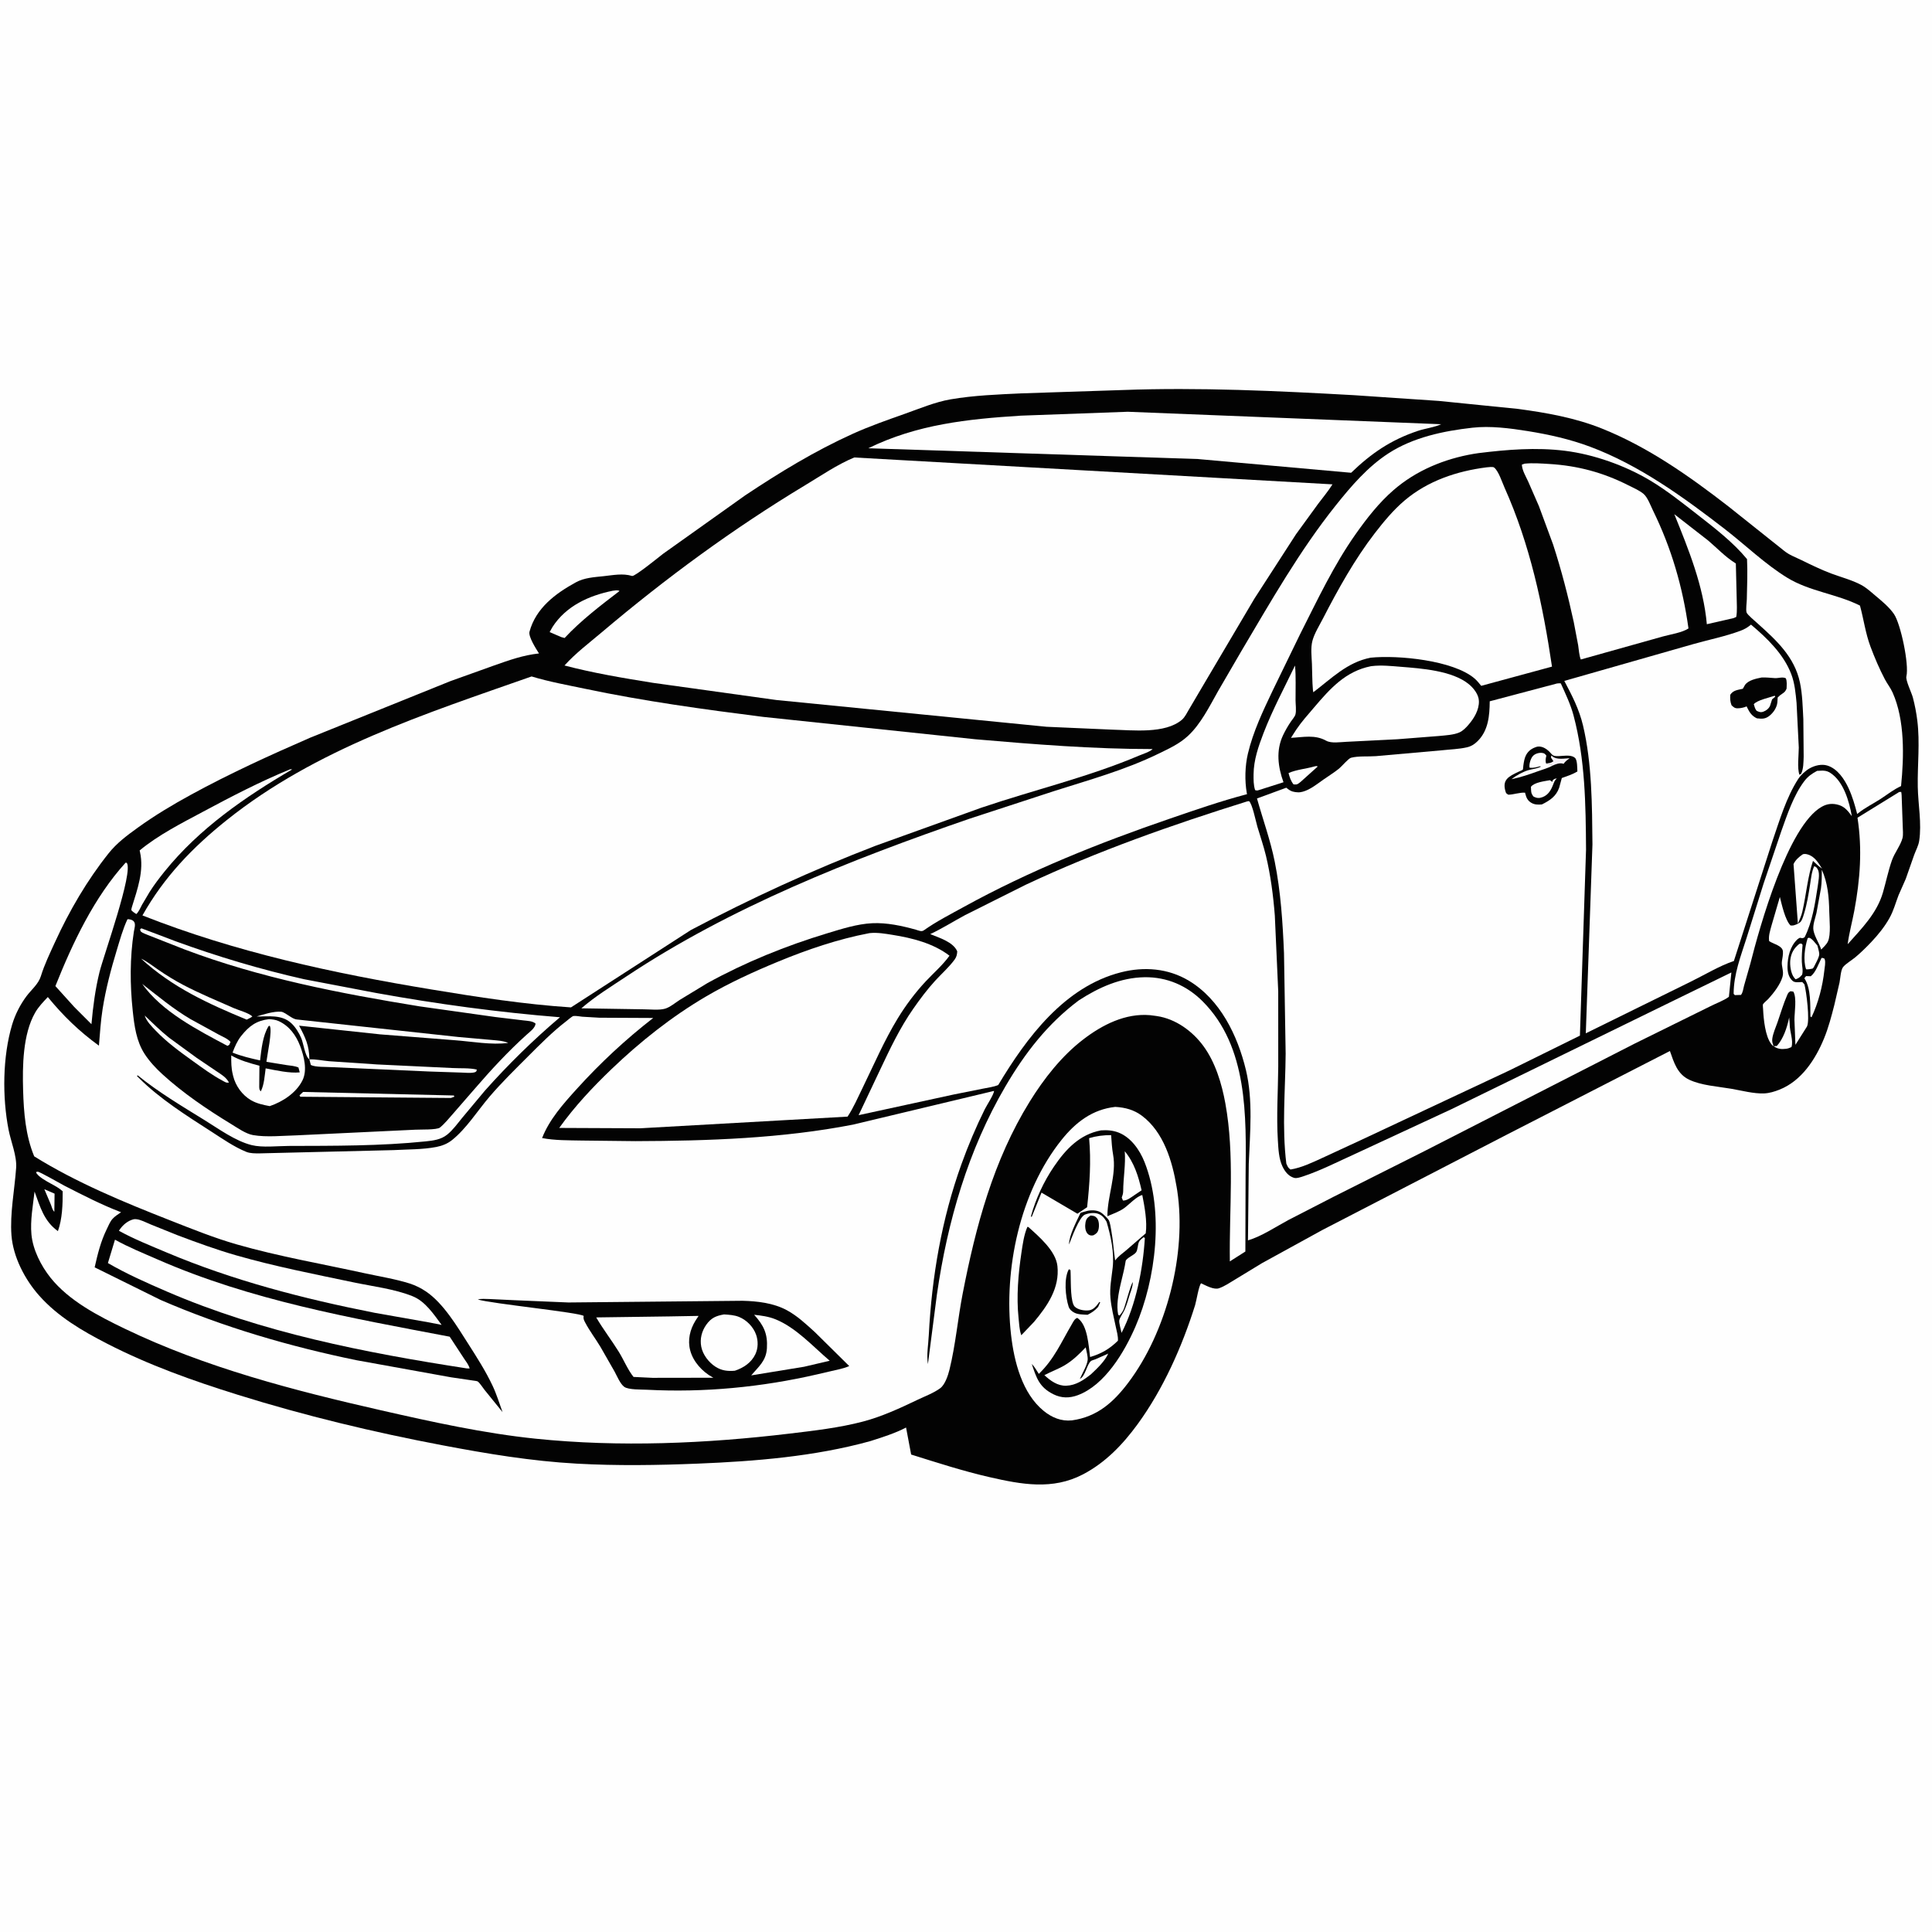
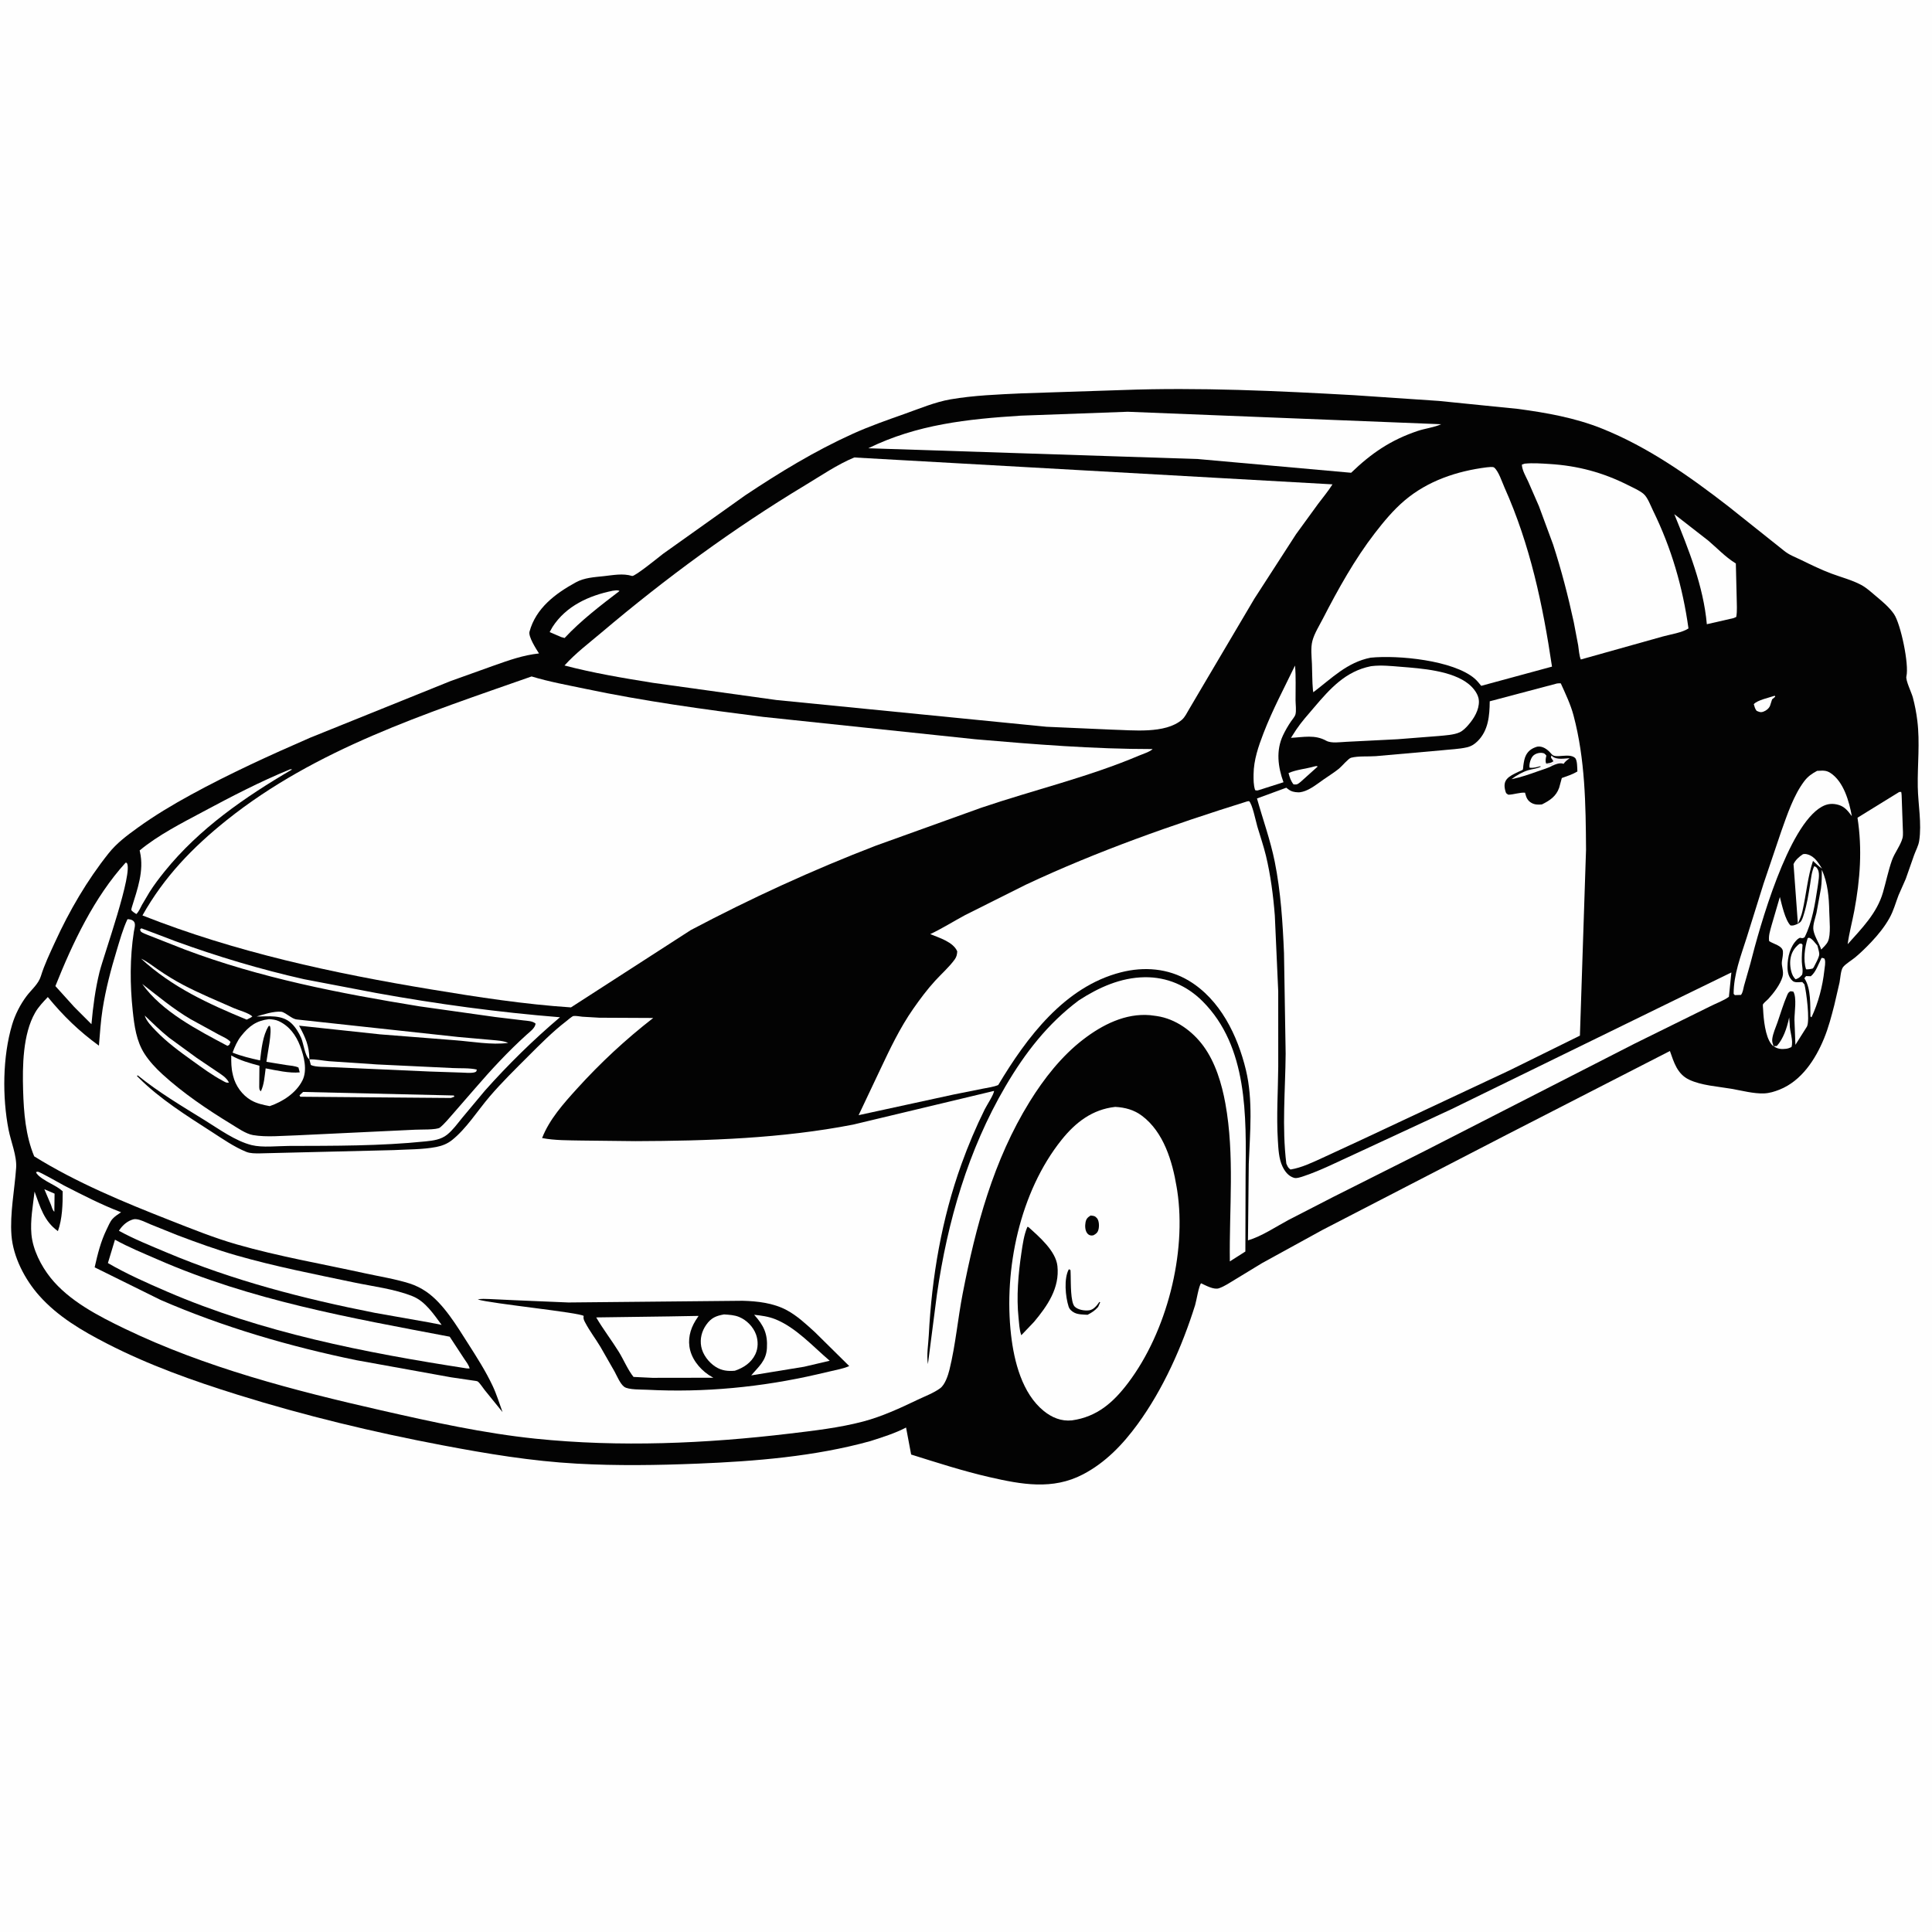
<svg xmlns="http://www.w3.org/2000/svg" version="1.1" style="display: block;" viewBox="0 0 2048 2048" width="1024" height="1024">
  <path transform="translate(0,0)" fill="rgb(254,254,254)" d="M -0 -0 L 2048 0 L 2048 2048 L -0 2048 L -0 -0 z" />
  <path transform="translate(0,0)" fill="rgb(3,3,3)" d="M 1189.68 413.461 C 1271.37 410.425 1353.93 414.356 1435.5 418.923 L 1525.22 424.994 L 1609.33 433.481 C 1639.45 437.548 1669.63 442.892 1697.98 454.236 C 1746.85 473.783 1790.58 504.598 1831.98 536.662 L 1890.77 583.5 C 1896.41 588.259 1903.02 590.517 1909.58 593.729 C 1920.09 598.877 1930.52 603.963 1941.5 608.065 C 1951.82 611.919 1962.98 614.768 1972.72 619.921 C 1978.34 622.895 1983.09 627.301 1987.93 631.368 C 1994.83 637.17 2002.53 643.407 2007.68 650.917 C 2014.85 661.361 2023.89 704.484 2020.85 717.009 C 2019.85 721.156 2026.37 734.262 2027.72 739.384 C 2029.84 747.498 2031.41 755.516 2032.43 763.848 C 2035.36 787.697 2032.51 810.433 2032.92 834.143 C 2033.25 852.729 2037.27 872.934 2034.4 891.45 C 2033.62 896.536 2030.79 901.552 2029.05 906.387 L 2020.22 931.546 L 2012.5 949.074 C 2009.27 957.444 2007.36 965.272 2002.86 973.293 C 1997.7 982.512 1991.03 990.723 1983.81 998.397 C 1978.39 1004.16 1972.64 1009.77 1966.58 1014.86 C 1963.13 1017.75 1956.11 1021.9 1953.63 1025.29 C 1951.24 1028.55 1950.78 1037.47 1949.98 1041.5 L 1944.47 1065.3 C 1941.44 1077.2 1938.22 1089.46 1933.55 1100.83 C 1924.4 1123.09 1909.6 1145.84 1886.32 1155.07 C 1881.11 1157.14 1875.63 1158.83 1870 1159.06 C 1858.96 1159.51 1846.04 1155.99 1835.11 1154.12 C 1821.03 1151.7 1803.47 1150.68 1790.47 1144.46 C 1777.97 1138.48 1774.45 1126.22 1770.18 1114.11 L 1596.89 1202.98 L 1401.98 1303.73 L 1338 1338.86 L 1309.09 1356.44 C 1303.7 1359.67 1298.13 1363.54 1292.15 1365.61 C 1286.8 1367.48 1278.2 1362.67 1273.23 1360.34 C 1270.82 1362.54 1268.24 1379.15 1266.87 1383.5 C 1253.08 1427.42 1233.12 1472.41 1205.92 1509.69 C 1190.2 1531.23 1171.89 1550.4 1148 1562.89 C 1115.76 1579.75 1082.82 1573.58 1048.97 1565.84 C 1020.86 1559.41 993.355 1550.47 965.853 1541.87 L 960.463 1513.25 C 948.574 1519.47 935.249 1523.55 922.5 1527.66 C 863.65 1543.96 800.383 1549.05 739.574 1551.51 C 696.93 1553.23 654.211 1553.89 611.577 1551.53 C 563.407 1548.87 516.332 1541.03 469 1532.05 C 395.665 1518.15 323.092 1500.7 251.824 1478.45 C 204.124 1463.56 157.532 1446.99 113 1424.06 C 86.896 1410.61 61.283 1395.64 41.564 1373.44 C 26.408 1356.38 13.9 1332.5 12.148 1309.4 C 10.405 1286.42 15.486 1261.12 17.108 1238 C 18.001 1225.29 11.559 1210.25 9.088 1197.59 C 2.34 1163.02 2.717 1120.01 12.879 1086.06 C 16.034 1075.52 21.484 1064.81 28.087 1056 C 33.267 1049.09 40.736 1043.17 43.313 1034.81 C 47.121 1022.44 52.952 1010.37 58.344 998.61 C 73.617 965.289 92.278 933.235 115.174 904.5 C 123.819 893.651 134.688 885.562 145.862 877.5 C 164.023 864.396 182.797 853.167 202.425 842.441 C 243.637 819.922 285.694 800.76 328.707 782.026 L 477.381 722.057 L 523.824 705.407 C 539.716 699.804 554.511 694.501 571.362 692.677 C 568.427 688.045 559.865 674.885 561.308 669.564 C 568.081 644.603 588.733 629.216 610.323 617.359 C 619.515 612.311 629.806 611.861 640 610.756 C 649.917 609.681 660.302 607.537 670.059 610.552 C 672.791 611.396 698.745 590.257 702.96 587.001 L 790 525.059 C 826.547 500.732 863.685 478.079 903.738 459.941 C 921.79 451.766 940.466 445.264 959.129 438.66 C 974.614 433.182 991.281 426.151 1007.5 423.35 C 1032.28 419.071 1058.42 418.12 1083.5 416.955 L 1189.68 413.461 z" />
  <path transform="translate(0,0)" fill="rgb(254,254,254)" d="M 47.014 1260.62 L 57.855 1265.32 L 57.596 1284.5 C 55.574 1282.8 54.951 1279.56 53.996 1277.08 L 47.014 1260.62 z" />
  <path transform="translate(0,0)" fill="rgb(254,254,254)" d="M 1880.11 1108.94 L 1883.47 1108.82 C 1890.29 1101.4 1894.18 1089.73 1896.29 1079.97 L 1896.6 1078.5 L 1897.18 1085.74 C 1896.97 1092.99 1901.35 1103.22 1899 1109.95 C 1897.11 1110.81 1895.47 1111.48 1893.4 1111.75 C 1888.58 1112.39 1884 1112.01 1880.11 1108.94 z" />
  <path transform="translate(0,0)" fill="rgb(254,254,254)" d="M 1393.15 812.5 C 1394.94 812.105 1395.11 811.8 1396.88 812.5 L 1378.82 828.727 C 1375.69 831.238 1375.2 831.886 1371.21 831.5 C 1368.26 827.8 1367.11 824.016 1365.91 819.51 C 1373.81 815.845 1384.62 814.991 1393.15 812.5 z" />
  <path transform="translate(0,0)" fill="rgb(254,254,254)" d="M 1916.21 994.5 L 1917.67 994.021 C 1921.04 994.926 1924.15 999.706 1926.54 1002.35 C 1927.09 1004.94 1928.45 1008.8 1928.48 1011.36 C 1928.52 1014.9 1924.11 1022.14 1922.57 1025.5 L 1921.38 1026.77 C 1919.08 1027.19 1916.87 1027.72 1914.52 1027.5 C 1911.25 1017.83 1913.14 1004.06 1916.21 994.5 z" />
  <path transform="translate(0,0)" fill="rgb(254,254,254)" d="M 1907.39 1000.5 L 1909.5 1000.16 L 1910.79 1001.5 C 1910.27 1007.4 1909.81 1013.58 1910.01 1019.5 C 1910.16 1024.03 1911.58 1028.79 1910.32 1033.21 C 1907.99 1035.9 1906.85 1036.89 1903.5 1038.08 C 1902.61 1037.31 1902.81 1037.54 1901.82 1036.31 C 1898.39 1032 1897.16 1022.98 1897.8 1017.65 C 1898.69 1010.13 1901.61 1005.22 1907.39 1000.5 z" />
  <path transform="translate(0,0)" fill="rgb(254,254,254)" d="M 153.4 1076.5 C 161.943 1084.61 170.099 1092.75 179.346 1100.1 L 208.576 1121.43 L 228.818 1135.11 C 234.071 1138.68 239.659 1141.72 242.72 1147.5 C 239.928 1148.19 238.481 1146.92 235.981 1145.6 C 225.053 1139.82 214.448 1131.97 204.399 1124.75 C 190.659 1114.88 176.888 1104.88 165.153 1092.62 C 160.875 1088.15 155.213 1082.55 153.4 1076.5 z" />
  <path transform="translate(0,0)" fill="rgb(254,254,254)" d="M 150.726 1042.99 C 167.622 1056.03 183.29 1069.29 201.779 1080.22 L 232.119 1096.85 C 236.016 1098.97 241.512 1101.1 244.346 1104.5 L 243.072 1107.5 L 241.092 1108.66 C 209.721 1091.94 171.685 1072.54 150.726 1042.99 z" />
  <path transform="translate(0,0)" fill="rgb(254,254,254)" d="M 1930.89 1015.5 C 1931.98 1015.29 1932.82 1015.73 1933.86 1016.05 L 1934.35 1017.14 C 1935.33 1020.4 1934.27 1025.16 1933.89 1028.59 C 1932.05 1045.47 1927.52 1062.97 1920.27 1078.36 L 1919.13 1077.5 C 1918.91 1065.4 1919.71 1048.19 1913.19 1037.81 L 1912.66 1037 L 1914.5 1034.7 L 1919.5 1034.87 C 1924.85 1030.63 1927.76 1021.6 1930.89 1015.5 z" />
  <path transform="translate(0,0)" fill="rgb(254,254,254)" d="M 149.556 1016.22 C 156.196 1019.29 161.925 1024 167.945 1028.1 C 176.578 1033.99 185.275 1039.38 194.553 1044.23 C 211.845 1053.25 229.994 1060.82 247.853 1068.65 C 253.73 1071.22 262.867 1073.39 267.5 1077.42 L 266.132 1078.5 L 261.5 1080.85 C 220.628 1063.98 182.459 1046.46 149.556 1016.22 z" />
  <path transform="translate(0,0)" fill="rgb(254,254,254)" d="M 321.307 1157.5 L 481 1161.25 L 481.711 1162.5 L 477.978 1163.89 L 318.296 1162.59 L 317.5 1161.07 L 321.307 1157.5 z" />
  <path transform="translate(0,0)" fill="rgb(254,254,254)" d="M 1911.18 905.5 C 1913.09 905.106 1914.09 905.162 1916.02 905.69 C 1923.64 907.784 1927.47 914.557 1931.43 920.748 C 1927.87 918.433 1924.92 915.457 1921.85 912.557 C 1916.1 929.784 1914.72 948.13 1910.68 965.787 C 1909.73 970.442 1907.65 974.79 1905.84 979.161 L 1901.22 916.001 C 1903.18 911.649 1907.26 908.06 1911.18 905.5 z" />
  <path transform="translate(0,0)" fill="rgb(254,254,254)" d="M 1931.16 922.002 C 1937.57 935.847 1938.82 951.403 1939.09 966.491 C 1939.23 974.582 1941.08 990.886 1937.61 998.128 C 1936.13 1001.21 1932.93 1004.1 1930.56 1006.55 C 1928.34 999.622 1923.76 993.427 1922.36 986.267 C 1921.29 980.785 1924.34 973.135 1925.53 967.744 L 1930.31 941.649 C 1931.23 935.106 1931.22 928.595 1931.16 922.002 z" />
  <path transform="translate(0,0)" fill="rgb(254,254,254)" d="M 327.972 1123.03 C 334.679 1122.62 342.244 1124.4 349.035 1124.94 L 399.5 1128.34 L 479.639 1132.16 C 487.806 1132.61 497.587 1131.91 505.464 1133.8 L 504.853 1135.79 C 504.101 1136.29 503.929 1136.48 502.928 1136.75 C 499.033 1137.79 493.33 1137.07 489.24 1136.98 L 455.323 1135.85 L 351.779 1131.24 C 346.113 1130.84 334.316 1131.41 329.5 1128.93 L 327.972 1123.03 z" />
  <path transform="translate(0,0)" fill="rgb(254,254,254)" d="M 649.529 626.22 C 651.936 626.013 654.665 625.156 656.703 626.5 C 636.763 641.74 615.604 657.899 598.5 676.31 L 594.787 675.283 L 582.649 670.04 L 585.663 664.65 C 600.092 642.26 624.353 631.324 649.529 626.22 z" />
  <path transform="translate(0,0)" fill="rgb(254,254,254)" d="M 327.972 1123.03 C 323.377 1119.97 321.752 1106.16 319.34 1100.46 C 317.047 1095.04 313.364 1089.03 309.136 1084.97 C 298.876 1075.11 284.587 1077.63 271.944 1077.55 C 279.354 1075.26 290.349 1071.8 298.087 1072.48 C 300.452 1072.69 304.407 1075.54 306.487 1076.87 C 309.253 1078.64 311.646 1080.4 315.004 1080.72 L 485.746 1099.24 L 521.645 1102.43 C 527.472 1103.02 533.303 1103.17 538.736 1105.53 C 521.303 1107.94 500.042 1104.03 482.354 1102.7 L 402.953 1096.46 L 317.029 1087.25 C 323.894 1100.08 327.764 1108.32 327.972 1123.03 z" />
  <path transform="translate(0,0)" fill="rgb(254,254,254)" d="M 1372.77 705.493 C 1373.9 717.511 1373.25 730.222 1373.33 742.314 C 1373.36 746.494 1374.3 753.389 1373.23 757.304 C 1372.56 759.744 1369.84 762.781 1368.41 764.886 C 1365.24 769.573 1362.45 774.378 1360.03 779.5 C 1352.43 795.611 1354.68 813.07 1360.55 829.213 L 1334.52 837.5 C 1332.66 838.099 1332.57 838.065 1330.5 837.589 C 1328.69 832.186 1328.79 826.373 1328.84 820.735 C 1328.98 805.644 1333.98 791.209 1339.34 777.25 C 1348.82 752.613 1361.34 729.257 1372.77 705.493 z" />
  <path transform="translate(0,0)" fill="rgb(254,254,254)" d="M 1774.83 545.051 L 1810.73 572.991 C 1819.96 580.827 1828.74 590.171 1838.98 596.625 L 1840.06 597.28 L 1840.95 633.561 C 1840.98 640.129 1841.67 647.549 1840.5 653.98 L 1837.74 655.196 L 1809.32 661.698 C 1805.69 621.084 1789.99 582.457 1774.83 545.051 z" />
  <path transform="translate(0,0)" fill="rgb(254,254,254)" d="M 1880.11 1108.94 C 1878.56 1107.98 1878.93 1108.38 1877.7 1106.83 C 1871.18 1098.67 1869.45 1080.14 1868.98 1070.1 C 1868.95 1069.38 1868.5 1065.19 1868.77 1064.71 C 1869.75 1062.96 1873.06 1060.46 1874.52 1058.86 C 1880.15 1052.74 1887.14 1043.64 1889.51 1035.54 C 1891.29 1029.47 1888.07 1024.33 1888.93 1018.79 C 1889.41 1015.67 1890.26 1011.68 1889.97 1008.5 C 1889.4 1002.35 1879.8 1000.68 1875.37 997.641 C 1874.5 991.848 1876.5 986.427 1877.95 980.868 L 1886.73 950.826 C 1888.72 958.711 1892.35 975.353 1898 981.008 C 1899.62 981.205 1900.83 981.122 1902.39 980.606 C 1904.53 979.895 1906.72 978.99 1908.4 977.435 C 1910.32 975.653 1911.45 971.428 1912.24 968.909 C 1915.44 958.751 1917.11 948.008 1918.79 937.513 C 1919.78 931.268 1920.41 923.969 1923.16 918.225 C 1925.51 919.056 1925.87 919.684 1927.06 921.942 C 1929.47 926.532 1927.28 935.522 1926.71 940.574 C 1923.91 958.499 1921.16 977.16 1912.97 993.5 C 1910.81 994.905 1910.58 994.511 1908 994.071 C 1906.88 994.633 1905.92 995.117 1905.02 996.005 C 1897.55 1003.32 1894.98 1014.32 1894.82 1024.41 C 1894.74 1029.95 1895.81 1035.89 1900.21 1039.76 C 1902.47 1041.75 1906.12 1041.16 1908.96 1041.07 L 1910.5 1041.01 L 1912.78 1043.5 C 1914.79 1051.16 1918.74 1081.58 1915.46 1088.17 L 1903.21 1107.57 L 1902.19 1081 C 1902.16 1073.14 1904.9 1057.65 1901 1051.15 L 1898 1050.74 C 1895.75 1052.06 1895.48 1052.57 1894.41 1055.05 C 1890.43 1064.2 1887.56 1074.17 1884.25 1083.62 C 1882.29 1089.22 1879.36 1095.54 1878.65 1101.44 C 1878.32 1104.13 1879.11 1106.48 1880.11 1108.94 z" />
  <path transform="translate(0,0)" fill="rgb(254,254,254)" d="M 307.53 815.5 L 309.784 815.54 C 259.677 844.899 211.23 878.211 174.429 923.849 C 168.81 930.818 163.392 937.957 158.588 945.517 L 150.513 959.158 C 148.752 962.401 147.215 966.395 144.5 968.938 L 141.5 966.925 C 140.763 966.218 139.787 965.695 139.289 964.804 C 138.997 964.28 139.672 961.994 139.854 961.405 C 145.682 942.553 152.862 923.066 148.401 903.141 L 148.027 901.508 C 167.545 885.277 192.719 872.472 215.063 860.534 C 245.479 844.283 275.564 828.579 307.53 815.5 z" />
  <path transform="translate(0,0)" fill="rgb(254,254,254)" d="M 1926.26 817.121 L 1927.3 817.091 C 1932.43 816.853 1935.78 816.429 1940.28 819.341 C 1954.36 828.467 1960.27 849.724 1963.02 865.186 C 1959.26 860.142 1955.78 855.359 1949.47 853.384 C 1942.97 851.349 1937.13 851.828 1931.19 855.156 C 1895.3 875.298 1865.44 981.968 1855.42 1021.57 L 1848.74 1045 C 1847.86 1048.26 1847.63 1051.96 1845.5 1054.66 L 1839 1054.87 L 1837.72 1053.5 C 1837.78 1032.55 1845.31 1013.64 1851.55 993.92 L 1869.44 936.719 L 1888.24 881.14 C 1894.45 863.778 1901.29 843.075 1912.49 828.238 C 1916.43 823.017 1920.62 820.099 1926.26 817.121 z" />
  <path transform="translate(0,0)" fill="rgb(254,254,254)" d="M 2013.31 839.5 L 2015.37 839.48 C 2015.64 840.766 2015.74 841.937 2015.82 843.256 L 2016.98 875.875 C 2017.02 879.537 2017.65 884.818 2016.76 888.303 C 2014.79 896.057 2008.27 904.068 2005.48 912.092 C 2001.61 923.189 1999.28 934.731 1996.02 946 C 1989.62 968.137 1973.52 984.142 1958.61 1000.9 C 1960.17 988.986 1963.45 977.166 1965.65 965.344 C 1971.82 932.231 1974.21 900.232 1969.02 866.813 L 2013.31 839.5 z" />
  <path transform="translate(0,0)" fill="rgb(254,254,254)" d="M 285.148 1080.33 C 288.692 1080.6 292.235 1080.92 295.5 1082.44 C 306.775 1087.68 313.834 1097.5 318.159 1108.83 C 322.225 1119.49 326.026 1134.37 320.64 1145.21 C 313.987 1158.6 299.585 1167.91 285.916 1172.54 C 279.113 1171.26 272.192 1169.81 266.133 1166.3 C 256.765 1160.87 249.655 1151 247.132 1140.53 L 246.778 1139 C 245.066 1132.12 245.079 1125.86 245.135 1118.81 C 254.496 1124.17 264.637 1126.96 275.006 1129.71 L 274.801 1152.23 C 275.077 1154.71 274.681 1155 276.5 1156.89 C 280.1 1149.53 280.494 1140.57 281.614 1132.51 C 292.415 1134.57 306.866 1137.89 317.743 1136.76 L 316.385 1131.62 C 312.595 1129.86 307.917 1129.64 303.783 1129.04 L 282.404 1125.57 C 283.172 1118.64 289.036 1091.86 285.877 1087.3 L 284.745 1087.72 C 278.428 1097.72 277.115 1112.58 275.678 1124.07 C 265.732 1121.91 256.015 1119.61 246.548 1115.81 C 248.724 1109.8 251.543 1103.38 255.527 1098.34 C 263.993 1087.64 271.669 1082 285.148 1080.33 z" />
  <path transform="translate(0,0)" fill="rgb(254,254,254)" d="M 133.125 914.5 L 134.332 914.621 C 141.819 924.013 109.684 1013.36 105.476 1030.45 C 101.021 1048.54 98.581 1067.14 96.944 1085.68 L 78.67 1067.39 L 58.713 1045.3 C 76.949 999.612 99.797 951.133 133.125 914.5 z" />
  <path transform="translate(0,0)" fill="rgb(254,254,254)" d="M 141.587 1292.5 C 142.891 1292.32 142.86 1292.27 144.41 1292.4 C 149.167 1292.82 154.702 1295.88 159.156 1297.71 L 188.017 1309.33 C 208.499 1317.1 229.351 1324.68 250.403 1330.73 C 291.004 1342.41 333.543 1350.7 374.882 1359.38 C 395.317 1363.68 418.017 1366.29 437.361 1374.06 C 450.836 1379.47 459.758 1393.17 468.14 1404.45 L 455.783 1401.99 L 397.163 1391.63 C 321.846 1376.76 247.262 1357.49 176.424 1327.59 C 159.443 1320.42 142.263 1313.58 126.087 1304.71 L 126.522 1303.95 C 130.031 1298.6 135.342 1294.05 141.587 1292.5 z" />
  <path transform="translate(0,0)" fill="rgb(254,254,254)" d="M 121.875 1314.13 C 136.462 1322.23 151.644 1328.35 166.899 1335.02 C 266.158 1378.47 371.014 1396.9 476.699 1416.95 L 491.814 1439.98 C 493.836 1443.09 497.083 1447 497.808 1450.68 L 494.726 1450.55 C 386.91 1433.92 277.603 1412.55 177 1369.13 C 155.886 1360.02 134.282 1350.46 114.385 1338.9 L 121.875 1314.13 z" />
  <path transform="translate(0,0)" fill="rgb(254,254,254)" d="M 1453.12 706.236 L 1454.2 706.092 C 1464.24 704.882 1474.7 706.007 1484.74 706.815 C 1506.58 708.572 1539.5 710.811 1557.11 725.334 C 1562.13 729.473 1567.45 736.211 1567.7 743 C 1568.06 752.6 1562.4 761.783 1556.27 768.738 C 1553.76 771.589 1550.7 774.72 1547.22 776.314 C 1541.14 779.101 1531.74 779.547 1525.07 780.198 L 1481.24 783.634 L 1427.29 786.348 C 1421.12 786.59 1411.35 788.252 1405.85 785.206 C 1393.73 778.493 1381.74 781.467 1368.48 782.154 L 1373.98 773.574 C 1379.52 765.293 1386.39 757.672 1392.85 750.085 C 1409.94 729.972 1426.34 711.576 1453.12 706.236 z" />
  <path transform="translate(0,0)" fill="rgb(254,254,254)" d="M 1616.22 491.5 C 1624.85 490.612 1633.83 491.315 1642.49 491.84 C 1672.36 493.649 1699.26 500.835 1725.95 514.354 C 1731.1 516.96 1737.76 519.783 1742.19 523.502 C 1746.54 527.168 1749.75 536.056 1752.31 541.301 C 1771.84 581.162 1783.76 622.338 1789.86 666.174 C 1783.34 670.582 1770.52 672.536 1762.69 674.69 L 1675.71 699.091 C 1673.88 694.578 1673.71 688.809 1672.92 684 L 1668.24 659.392 C 1662.21 631.655 1655.12 604.211 1646.35 577.207 L 1631.33 536.558 L 1619.89 510.337 C 1617.49 505.152 1613.36 498.245 1613.25 492.5 L 1616.22 491.5 z" />
  <path transform="translate(0,0)" fill="rgb(254,254,254)" d="M 1195.47 436.483 L 1527.72 449.703 C 1520.52 453.033 1510.55 454.203 1502.74 456.836 C 1474.26 466.436 1453.77 480.38 1432.25 501.151 L 1269.75 486.592 L 920.436 475.171 C 972.077 449.887 1025.54 444.21 1082 440.62 L 1195.47 436.483 z" />
  <path transform="translate(0,0)" fill="rgb(254,254,254)" d="M 1575.92 495.39 C 1577.9 495.298 1582.45 494.431 1583.94 495.671 C 1588.63 499.588 1592.24 511.016 1594.86 516.871 C 1621.99 577.504 1635.5 641.325 1645.18 706.645 L 1570.16 727.01 C 1567.94 724.289 1565.7 721.461 1563.02 719.179 C 1540.43 699.95 1482.13 694.237 1452.94 697.17 C 1427.98 702.058 1411.78 718.99 1392.15 733.817 L 1391.76 731.483 C 1390.92 722.366 1391.09 712.925 1390.71 703.762 C 1390.39 695.989 1389.23 686.936 1391.21 679.34 C 1393.25 671.531 1398.66 662.911 1402.38 655.682 C 1418.31 624.765 1436.03 592.853 1457.3 565.284 C 1466.75 553.033 1477.1 540.551 1488.94 530.525 C 1513.55 509.681 1544.36 499.387 1575.92 495.39 z" />
  <path transform="translate(0,0)" fill="rgb(254,254,254)" d="M 1182.22 1173.35 C 1192.7 1173.95 1202.03 1176.4 1210.56 1182.8 C 1233.53 1200.03 1242.73 1230.95 1247.23 1258 L 1247.89 1262 C 1258.09 1328.81 1236.64 1411.86 1196.03 1465.69 C 1180.21 1486.66 1162.93 1501.95 1136.26 1505.66 C 1125.01 1506.82 1115.08 1502.69 1106.48 1495.73 C 1083.5 1477.14 1074.98 1443.19 1071.77 1415.1 C 1063.84 1345.77 1081 1263.64 1125.34 1208.25 C 1140.25 1189.62 1158.05 1175.99 1182.22 1173.35 z" />
  <path transform="translate(0,0)" fill="rgb(3,3,3)" d="M 1156.1 1288.5 C 1159.19 1288.89 1160.53 1288.75 1162.74 1291.2 C 1165.22 1293.97 1165.33 1300.06 1164.4 1303.43 C 1163.49 1306.74 1161.86 1307.98 1158.94 1309.5 L 1156.92 1309.7 C 1154.95 1309.58 1153.43 1308.64 1152.32 1307.07 C 1150.18 1304.08 1150.04 1299.39 1150.68 1295.9 C 1151.39 1292.01 1152.85 1290.56 1156.1 1288.5 z" />
  <path transform="translate(0,0)" fill="rgb(3,3,3)" d="M 1132.99 1345.5 C 1133.55 1345.75 1134.25 1345.81 1134.68 1346.25 C 1134.89 1346.47 1134.95 1352.06 1134.98 1353 C 1135.19 1359.68 1134.73 1380.68 1139.27 1385.1 C 1142.87 1388.59 1149.73 1389.59 1154.5 1389 C 1158.91 1388.47 1162.46 1384.33 1164.8 1380.89 L 1165.33 1380.09 L 1166.26 1380.5 L 1164.05 1385.42 C 1160.55 1389.36 1157.47 1391.35 1152.87 1393.73 C 1148.51 1393.45 1142.97 1393.56 1139.01 1391.58 C 1136.21 1390.18 1133.73 1388.04 1132.75 1384.99 C 1129.42 1374.6 1127.56 1355.34 1132.99 1345.5 z" />
  <path transform="translate(0,0)" fill="rgb(3,3,3)" d="M 1089.08 1300.5 L 1090.19 1300.75 C 1101.36 1310.79 1119.19 1326.02 1120.91 1342 C 1123.43 1365.37 1110.33 1384.25 1096.09 1401.28 L 1082.65 1415.37 L 1082.31 1414.51 C 1080.57 1409.34 1080.28 1402.57 1079.71 1397.15 C 1077.34 1374.55 1079.39 1350.56 1082.72 1328.17 C 1084.08 1319.07 1085.42 1308.97 1089.08 1300.5 z" />
-   <path transform="translate(0,0)" fill="rgb(3,3,3)" d="M 1167.08 1198.25 C 1173.46 1197.79 1179.79 1198.23 1185.8 1200.59 C 1199.03 1205.81 1208.24 1219.18 1213.29 1231.94 C 1233.98 1284.28 1225.54 1355.75 1203.53 1406.48 C 1191.95 1433.17 1171.22 1468.28 1142.51 1478.96 C 1133.68 1482.25 1125.12 1482.18 1116.66 1477.98 C 1101.72 1470.56 1098.62 1460.62 1093.71 1445.82 C 1096.68 1448.75 1098.9 1452.9 1101.2 1456.37 C 1117.57 1440.56 1124.8 1423.12 1136.06 1403.98 C 1137.57 1401.43 1139.11 1397.8 1142 1397.03 L 1142.88 1397.67 C 1153.01 1405.35 1153.91 1426.49 1155.55 1438.5 C 1167.36 1435.06 1176.33 1429.85 1185.06 1421.18 C 1185.35 1416.34 1183.68 1410.75 1182.68 1406 C 1180.58 1396.06 1178.07 1386.15 1177.14 1376 C 1176.12 1364.84 1178.33 1354.59 1179.5 1343.62 C 1181.24 1327.32 1177.55 1310.76 1173.06 1295.2 C 1170.89 1291.56 1169.11 1288.99 1165.21 1287.12 C 1160.81 1285.02 1154.56 1285.76 1150.13 1287.49 C 1144.05 1289.88 1135.84 1312.61 1133.22 1319.21 C 1133.18 1309.58 1141.43 1294.25 1145.47 1285.57 L 1152.94 1283.5 C 1158.01 1282.53 1163.69 1282.75 1168 1285.97 C 1169.72 1287.25 1174.41 1291.69 1175.33 1293.4 C 1176.75 1296.04 1177.45 1301.31 1178 1304.36 C 1179.93 1314.9 1180.53 1325.58 1182.09 1336.18 C 1185.52 1331.48 1190 1328.69 1194.31 1324.93 L 1214.51 1307.41 C 1216.25 1295.03 1213.3 1278.99 1210.87 1266.79 C 1204.87 1268.12 1196.96 1276.84 1191.85 1280.53 C 1186.22 1284.59 1180.16 1286.47 1173.89 1289.24 C 1173.76 1268.19 1183.82 1245.05 1179.93 1223.98 C 1178.68 1217.17 1178.37 1210.16 1177.84 1203.27 C 1169.71 1203.27 1162.31 1204.17 1154.51 1206.49 C 1156.74 1231.29 1155.07 1255.06 1152.38 1279.72 L 1142.11 1286.59 L 1104.05 1264.23 L 1093.65 1289.95 L 1092.78 1289.5 C 1097.87 1270.88 1106.39 1252.6 1117.23 1236.64 C 1129.72 1218.24 1144.51 1202.48 1167.08 1198.25 z" />
  <path transform="translate(0,0)" fill="rgb(254,254,254)" d="M 1192.31 1220.39 C 1202.25 1232.34 1206.74 1246.85 1210.14 1261.77 L 1202.41 1266.97 C 1198.93 1269.31 1194.52 1272.88 1190.38 1272.62 L 1189.09 1269.5 C 1189.97 1267.1 1190.6 1265.23 1190.62 1262.66 C 1190.73 1248.34 1193.33 1234.83 1192.31 1220.39 z" />
  <path transform="translate(0,0)" fill="rgb(254,254,254)" d="M 1150.88 1428.23 C 1151.57 1432.12 1153.37 1437.92 1152.95 1441.75 C 1152.32 1447.48 1147.06 1456.2 1144.7 1461.71 C 1150.32 1459.12 1151.89 1447.07 1156.33 1442.81 C 1157.06 1442.11 1159.99 1441.38 1161.16 1440.91 L 1174.75 1434.88 C 1171.17 1443.08 1162.78 1450.83 1156.33 1456.92 C 1148.58 1462.96 1140.54 1468.53 1130.32 1468.92 C 1121.17 1469.28 1113.46 1463.63 1107.1 1457.72 C 1114.16 1453.96 1121.85 1451.26 1128.71 1447.18 C 1137.24 1442.11 1144.08 1435.37 1150.88 1428.23 z" />
  <path transform="translate(0,0)" fill="rgb(254,254,254)" d="M 1212.24 1311.5 L 1213.6 1312.24 C 1211.6 1345.21 1204.2 1383.33 1188.87 1412.92 C 1188.39 1410.05 1186 1402.26 1186.46 1399.68 C 1187 1396.64 1190.79 1391.5 1192.15 1388.35 C 1194.5 1382.88 1196.16 1377.19 1197.82 1371.48 C 1199.21 1367.78 1200.75 1363.09 1200.9 1359.16 C 1198.88 1360.37 1192.98 1383.51 1191.13 1387.92 C 1190.1 1390.39 1188.51 1392.45 1186.83 1394.5 L 1185.33 1393.82 C 1184.28 1388.18 1184.32 1383.67 1184.91 1378 C 1186.34 1364.13 1191.13 1350.68 1193.23 1336.84 C 1193.71 1333.69 1202.28 1330.51 1204.32 1327.42 C 1206.19 1324.59 1205.89 1319.57 1207.39 1316.42 C 1208.3 1314.5 1210.63 1312.85 1212.24 1311.5 z" />
-   <path transform="translate(0,0)" fill="rgb(254,254,254)" d="M 920.991 989.289 L 922.21 989.094 C 930.243 988.35 938.104 989.716 946 990.977 C 967.095 994.346 989.261 999.914 1006.5 1013.08 C 999.374 1023 989.853 1031.2 981.5 1040.09 C 970.255 1052.05 960.082 1065.7 951.536 1079.71 C 937.365 1102.95 926.244 1128.85 914.31 1153.34 C 909.358 1163.5 904.718 1174.24 898.481 1183.66 L 678.75 1196.03 L 592.797 1195.65 C 609.214 1172.76 628.044 1152.65 648.345 1133.2 C 678.58 1104.23 711.968 1077.72 748.139 1056.47 C 772.794 1041.98 798.992 1030.02 825.404 1019.13 C 855.962 1006.54 888.488 995.488 920.991 989.289 z" />
  <path transform="translate(0,0)" fill="rgb(254,254,254)" d="M 1322.09 849.5 L 1323.98 849.216 C 1327.43 851.673 1331.26 870.842 1332.89 876.363 C 1335.92 886.602 1339.45 896.714 1341.95 907.1 C 1346.9 927.698 1349.71 949.392 1351.36 970.499 L 1354.97 1050.9 L 1354.99 1130.62 C 1354.78 1156.58 1352.98 1182.85 1354.58 1208.77 C 1355.14 1217.78 1355.53 1228.27 1359.48 1236.5 C 1362.09 1241.93 1365.75 1246.72 1371.68 1248.55 C 1374.48 1249.42 1379.25 1247.7 1381.97 1246.79 C 1400.32 1240.67 1418.41 1231.34 1436.06 1223.37 L 1538.7 1175.73 L 1773.91 1060.79 L 1835.32 1030.85 L 1832.71 1056.65 C 1827.22 1060.73 1819.08 1063.56 1812.84 1066.78 L 1733.23 1106.05 L 1509.73 1220.35 L 1413.61 1268.65 L 1365.69 1293.3 C 1352.41 1300.4 1337.37 1310.61 1322.9 1314.83 L 1323.75 1233.68 C 1325.01 1200.99 1328.44 1166.21 1320.7 1134.14 C 1311.9 1097.68 1293.48 1059.53 1260.19 1039.57 C 1238.24 1026.4 1212.76 1024.44 1188.22 1030.7 C 1128.38 1045.95 1088.23 1099.93 1058.15 1150.18 C 1053.16 1152.25 1047.1 1152.97 1041.79 1154.05 L 1010.95 1160.22 L 910.167 1182.13 L 932.83 1134.25 C 943.404 1111.84 953.927 1089.61 968.17 1069.22 C 975.302 1059.01 982.939 1048.76 991.352 1039.58 C 998.078 1032.24 1006.26 1025.05 1012.06 1017 C 1014.03 1014.26 1014.51 1011.79 1014.72 1008.5 C 1010.52 998.5 995.567 994.089 986.097 990.207 C 998.845 984.203 1010.88 976.573 1023.3 969.907 L 1087.75 937.663 C 1163.29 902.222 1242.52 874.333 1322.09 849.5 z" />
  <path transform="translate(0,0)" fill="rgb(254,254,254)" d="M 1650.55 724.5 C 1651.95 724.31 1653.09 724.316 1654.5 724.378 C 1659.49 735.482 1664.9 746.642 1668.03 758.447 C 1680.38 805.056 1680.94 852.874 1681.26 900.714 L 1674.78 1097.82 L 1600.6 1134.42 L 1444.24 1207.77 L 1401.86 1227.39 C 1391.09 1232.3 1379.78 1237.82 1368 1239.73 C 1365.23 1237.84 1364.94 1236.45 1363.56 1233.45 C 1358.8 1194.64 1362.51 1155.85 1362.84 1116.93 L 1361.1 1010.54 C 1359.75 978.185 1357.67 945.259 1351.28 913.447 C 1346.71 890.704 1338.71 868.72 1332.46 846.414 L 1363.54 835.008 L 1364.27 835.613 L 1365.44 836.5 C 1368.74 839.055 1371.81 839.73 1376 839.896 C 1377.74 839.965 1379.33 839.662 1381 839.225 C 1388.71 837.211 1396.59 830.825 1403.01 826.304 C 1408.47 822.452 1414.32 818.922 1419.5 814.692 C 1422.4 812.326 1429.34 803.984 1432.17 803.245 C 1439.83 801.237 1450.32 802.154 1458.39 801.554 L 1528.19 795.36 C 1536.89 794.409 1546.49 794.143 1555 792.187 C 1559.5 791.153 1563 788.949 1566.26 785.722 C 1577.79 774.339 1579.01 758.652 1579.18 743.399 L 1650.55 724.5 z" />
  <path transform="translate(0,0)" fill="rgb(3,3,3)" d="M 1629.49 791.5 L 1631.53 791.345 C 1637.17 791.51 1641.73 795.742 1645.09 799.718 C 1649.06 804.422 1663.18 797.848 1669.5 803.334 C 1672.16 805.642 1671.88 814.294 1672.1 817.799 C 1666.96 820.918 1661.21 822.724 1655.58 824.75 L 1652.79 835 C 1649.57 844.214 1642.73 848.668 1634.46 852.737 C 1630.55 853.063 1626.95 853.115 1623.42 851.105 C 1619.47 848.854 1617.95 845.626 1616.89 841.368 L 1616.64 840.301 C 1611.51 839.774 1604.6 842.326 1598.9 842.428 C 1597.65 841.567 1596.66 841.311 1596.17 839.829 C 1591.78 826.474 1599.25 823.085 1609.76 818.058 C 1610.23 817.834 1614.01 816.266 1614.23 815.938 C 1614.52 815.481 1614.73 812.053 1614.84 811.286 C 1615.38 807.594 1615.97 803.538 1617.78 800.234 C 1620.42 795.435 1624.38 792.997 1629.49 791.5 z" />
  <path transform="translate(0,0)" fill="rgb(246,241,247)" d="M 1638.84 809.228 C 1642.47 808.931 1643.63 809.062 1646.7 806.937 L 1644.05 803 L 1644.5 800.84 L 1645.96 802.017 C 1650.57 805.555 1658.38 803.974 1663.87 803.733 C 1661.49 805.549 1659.09 807.118 1657.5 809.714 L 1656.1 809.341 C 1653.02 808.642 1648.71 810.16 1645.96 811.537 L 1644.35 810.245 C 1641.91 810.575 1641.01 810.379 1638.84 809.228 z" />
-   <path transform="translate(0,0)" fill="rgb(254,254,254)" d="M 1648.31 825.5 L 1650.47 825.246 C 1648.08 826.64 1647.19 829.71 1646.22 832.154 C 1643.99 837.782 1641.17 842.662 1635.25 844.957 C 1631.56 846.385 1629.24 846.137 1625.73 844.5 C 1622.57 841.066 1623.1 838.365 1622.86 834 C 1626.69 829.206 1637.11 828.171 1643 827.038 L 1645.5 828.833 C 1646.07 826.327 1646.28 826.797 1648.31 825.5 z" />
  <path transform="translate(0,0)" fill="rgb(254,254,254)" d="M 1645.96 811.537 C 1641.06 814.17 1635.69 815.622 1630.46 817.491 C 1620.89 820.914 1612.23 823.939 1602.23 825.988 C 1606.94 822.185 1613.96 818.324 1619.76 816.52 C 1624.63 815.005 1628.76 815.097 1633.5 812.635 L 1632.5 812.28 C 1628.68 813.304 1625.47 814.263 1621.5 813.855 L 1621.27 812.773 C 1620.96 809.421 1622.71 803.604 1625.17 801.158 C 1627.47 798.876 1631.27 797.78 1634.5 798.1 C 1637.16 798.364 1637.62 799.116 1639.21 801 C 1638.51 804.038 1638.02 806.11 1638.84 809.228 C 1641.01 810.379 1641.91 810.575 1644.35 810.245 L 1645.96 811.537 z" />
  <path transform="translate(0,0)" fill="rgb(254,254,254)" d="M 905.539 484.945 L 1412.48 513.433 C 1408.01 520.596 1402.41 527.241 1397.34 533.996 L 1373.85 566.293 L 1329.65 634.693 L 1275.47 726.38 L 1260.43 751.915 C 1258.34 755.422 1256.05 760.249 1252.94 762.92 C 1235.12 778.226 1200.32 773.948 1178.59 773.446 L 1109.25 770.396 L 823 742.04 L 692.124 723.831 C 660.895 718.816 628.991 713.497 598.393 705.441 C 609.991 692.513 624.575 681.527 637.826 670.315 C 705.67 612.915 777.465 560.16 853.633 514.278 C 870.22 504.286 887.708 492.317 905.539 484.945 z" />
-   <path transform="translate(0,0)" fill="rgb(254,254,254)" d="M 1560.7 453.409 C 1579.69 451.244 1600.7 453.954 1619.5 456.978 C 1642.02 460.601 1664.19 465.565 1685.59 473.555 C 1737.55 492.947 1784.79 527.145 1828.41 560.865 C 1850.16 577.676 1871.04 598.013 1894.48 612.376 C 1918.4 627.027 1946.98 629.52 1971.65 641.962 C 1975.62 656.515 1977.43 671.054 1982.75 685.344 C 1987.01 696.812 1992.3 709.174 1998 720 C 2000.55 724.833 2004.02 729.126 2006.25 734.13 C 2019.3 763.344 2018.35 802.055 2015.2 833.28 C 2007.09 837.01 2000.89 842.109 1993.5 846.907 C 1985.62 852.028 1977.18 856.058 1969.81 861.984 L 1968.69 862.901 C 1966.32 853.633 1963.64 844.362 1959.63 835.653 C 1955.15 825.935 1947.84 814.835 1937.06 811.52 C 1931.01 809.659 1923.97 811.381 1918.55 814.338 C 1914.15 816.738 1908.96 821.454 1906.22 825.673 C 1893.44 845.423 1886.37 869.873 1878.77 891.932 L 1837.98 1018.7 C 1822.41 1023.94 1806.97 1033.41 1792.12 1040.68 L 1681.02 1095.35 L 1688.06 895.148 C 1687.67 853.932 1687.62 809.251 1678.05 769 C 1673.96 751.818 1666.46 737.292 1658.23 721.805 L 1795.34 682.667 C 1811.85 678.007 1829.08 674.596 1845.13 668.578 C 1848.97 667.138 1852.06 665.398 1855.26 662.845 L 1856.14 662.126 C 1873.2 676.496 1890.7 693.34 1898.81 714.606 C 1902.48 724.211 1903.44 734.852 1904.42 744.995 L 1906.79 792.478 C 1906.79 800.356 1904.91 814.179 1907.5 821.321 L 1909.26 820.209 C 1911.88 814.912 1911.72 807.873 1911.96 802.05 L 1911.62 762.505 C 1910.93 749.757 1910.67 736.004 1908.02 723.5 C 1902.27 696.292 1883.07 678.798 1863.42 661.125 C 1861.06 658.997 1852.11 651.492 1851.44 649.247 C 1850.52 646.165 1851.63 638.738 1851.7 635.29 C 1851.97 621.124 1852.63 606.833 1851.92 592.682 C 1837.38 575.026 1817.77 559.873 1799.78 545.842 C 1783.76 533.35 1766.77 519.806 1749.38 509.411 C 1722.84 493.544 1689.62 481.665 1658.86 477.85 C 1628.28 474.058 1597.61 476.562 1567.18 480.331 L 1561.95 481.14 C 1530.96 486.44 1501.13 498.767 1477.21 519.519 C 1461.79 532.899 1449.12 549.122 1437.37 565.725 C 1413.85 598.961 1396.59 635.869 1378.26 672.052 L 1349.17 731.878 C 1338.88 753.505 1328.36 775.504 1322.82 798.926 C 1319.75 811.904 1319.33 827.487 1321.64 840.585 L 1321.88 841.862 C 1294.27 849.1 1266.92 858.624 1239.93 867.868 C 1165.19 893.469 1091.22 923.124 1021.91 961.243 C 1007.58 969.129 992.495 976.846 979.13 986.288 C 976.811 987.926 973.655 986.313 971.013 985.568 C 956.233 981.403 939.998 977.907 924.566 978.652 C 908.531 979.426 892.283 984.679 877.008 989.297 C 832.997 1002.6 790.305 1019.92 749.982 1042.08 L 720.376 1060.05 C 715.798 1062.97 710.321 1067.66 705.166 1069.2 C 698.802 1071.1 689.077 1069.92 682.252 1069.91 L 616.277 1068.86 C 631.032 1056.03 647.928 1045.74 664.187 1034.93 C 774.823 961.429 902.326 911.157 1027.42 867.984 L 1117.9 838.41 C 1155.36 826.489 1192.52 816.283 1228.05 798.96 C 1239.21 793.518 1249.97 788.684 1259.19 780.188 C 1272.86 767.6 1282.18 748.606 1291.27 732.529 L 1316.07 689.896 C 1347.19 637.434 1377.8 583.538 1415.94 535.779 C 1432.23 515.384 1449.83 494.798 1471.92 480.509 C 1498.12 463.567 1530.13 456.864 1560.7 453.409 z" />
  <path transform="translate(0,0)" fill="rgb(3,3,3)" d="M 1867.32 718.188 C 1872.44 717.936 1876.55 718.55 1881.5 718.831 C 1885.12 719.037 1889.77 717.252 1893.04 719 C 1894.48 722.208 1893.91 726.505 1893.84 730 C 1892.67 732.641 1891.92 733.63 1889.47 735.229 C 1887.46 736.536 1886.05 737.626 1884.42 739.377 L 1884.08 744.604 C 1883.49 750.128 1879.87 755.536 1875.51 758.913 C 1871.16 762.279 1867.67 762.072 1862.39 761.458 C 1857.11 759.069 1854.52 755.114 1852.11 750.119 L 1851.5 748.808 C 1848.75 750.06 1845.02 750.8 1842 750.832 C 1838.88 750.866 1837.62 749.628 1835.5 747.589 C 1833.99 743.592 1833.93 740.743 1834.14 736.5 C 1837.27 731.618 1842.02 731.413 1847.5 730.103 L 1848.12 728.969 L 1848.97 727.5 L 1849.68 726.191 C 1853.27 720.969 1861.6 719.363 1867.32 718.188 z" />
  <path transform="translate(0,0)" fill="rgb(254,254,254)" d="M 1881.27 737.5 L 1881.84 738.517 L 1878.5 741.337 L 1876.31 748.166 C 1875.1 751.053 1872.2 753.346 1869.29 754.381 C 1866.3 755.445 1864.87 754.715 1862.09 753.5 C 1860.39 751.369 1859.84 749.06 1859.09 746.5 C 1862.56 742.184 1875.73 739.449 1881.27 737.5 z" />
  <path transform="translate(0,0)" fill="rgb(254,254,254)" d="M 563.52 717.062 C 582.008 722.72 601.769 726.249 620.706 730.229 C 682.892 743.298 745.859 751.949 808.871 759.924 L 1034.11 783.666 C 1096.47 789.048 1159.18 794.063 1221.82 794.039 C 1219.32 796.793 1210.97 799.468 1207.4 800.981 C 1153.45 823.842 1095.75 837.398 1040.3 856.185 L 928.297 896.491 C 861.093 922.365 795.913 952.294 732.266 985.928 L 605.244 1067.88 C 555.978 1064.66 505.96 1056.91 457.271 1048.86 C 352.864 1031.61 249.711 1009.4 150.997 970.397 C 173.974 929.556 204.023 898.422 240.252 869.433 C 334.734 793.833 450.941 756.597 563.52 717.062 z" />
  <path transform="translate(0,0)" fill="rgb(254,254,254)" d="M 135.079 974.5 C 135.986 974.362 135.916 974.325 137.15 974.533 C 137.775 974.638 138.402 974.759 139 974.968 C 145.124 977.109 142.66 982.809 141.905 987.641 C 137.61 1015.15 137.754 1043.97 140.706 1071.6 C 142.396 1087.41 144.477 1103.64 153.331 1117.27 C 158.511 1125.24 165.226 1132.42 172.227 1138.81 C 194.145 1158.81 219.723 1176.13 245.028 1191.53 C 251.595 1195.53 260.55 1201.92 268.191 1203.24 C 282.621 1205.74 299.868 1203.85 314.5 1203.51 L 440.009 1197.54 C 444.977 1197.21 463.103 1197.9 466.387 1195.23 C 471.375 1191.17 476.015 1185.36 480.3 1180.53 L 503.251 1154.13 C 520.5 1134.11 538.654 1114.51 558.268 1096.8 C 561.731 1093.67 567.19 1089.91 567.749 1085.08 C 564.54 1082.2 559.156 1082.19 555 1081.68 L 525 1078.07 L 444.694 1066.77 C 360.525 1053.1 275.349 1036.63 195.413 1006.35 L 156.962 991.235 C 155.182 990.431 150.831 988.936 149.5 987.644 C 148.879 987.04 148.789 986.064 148.434 985.275 C 148.956 984.88 149.362 984.238 150 984.092 C 150.243 984.037 182.114 996.313 185.769 997.647 C 230.121 1013.83 276.182 1027.62 322.232 1037.99 L 398.906 1052.63 C 463.125 1064.26 528.539 1073.13 593.603 1078.33 C 565.42 1102.19 538.601 1128.53 514.042 1156.12 L 489.728 1185.22 C 484.866 1191.18 480.066 1197.89 474.061 1202.73 C 467.46 1208.06 459.282 1209.08 451.125 1209.92 C 403.459 1214.86 353.975 1214.6 306.058 1214.74 C 294.228 1214.78 278.115 1216.72 266.672 1213.84 C 249.536 1209.53 232.255 1196.92 217.3 1187.66 C 193.092 1172.68 168.125 1157.91 146 1139.94 L 145.119 1140.5 L 147.319 1142.74 C 169.34 1164.76 197.871 1182.7 223.973 1199.5 C 235.663 1207.03 248.227 1215.85 261.154 1221.05 C 265.343 1222.73 270.55 1222.64 275.015 1222.63 L 417.088 1219.17 C 431.885 1218.34 447.944 1218.66 462.5 1215.84 C 468.579 1214.66 474.218 1212.46 479.104 1208.58 C 494.322 1196.52 506.365 1177.21 519.02 1162.42 C 531.734 1147.55 546.043 1133.56 559.873 1119.72 C 572.383 1107.21 585.982 1093.47 600.003 1082.74 C 601.316 1081.73 606.472 1077.2 607.852 1077.02 C 610.561 1076.65 614.454 1077.53 617.259 1077.76 L 635.335 1078.82 L 692.439 1079.1 C 663.169 1101.84 636.545 1126.57 611.649 1154.05 C 597.469 1169.7 582.386 1186.5 574.645 1206.38 C 588.224 1208.99 602.665 1208.75 616.457 1209.02 L 673.569 1209.66 C 750.18 1209.41 829.006 1206.82 904.406 1192.11 L 1053.69 1156.41 C 1053.82 1159.79 1045.81 1171.98 1043.89 1175.88 C 1034.59 1194.64 1026.33 1214.2 1019.23 1233.9 C 998.223 1292.14 987.727 1353.51 984.564 1415.23 C 984.058 1425.1 982.062 1436.28 983.625 1446.01 L 993.19 1372.06 C 1004.33 1294.91 1026.26 1218.98 1065.88 1151.46 C 1086.58 1116.16 1110.58 1085.15 1143.52 1060.48 C 1164.52 1046.8 1187.93 1036.24 1213.41 1035.9 C 1237.05 1035.59 1258.21 1044.81 1274.83 1061.44 C 1322.97 1109.6 1321.05 1183.47 1320.37 1246.31 L 1320.14 1326.67 L 1303.68 1337.14 C 1302.92 1281.47 1308.95 1224.75 1298.93 1169.64 C 1295.13 1148.8 1288.4 1126.27 1275.76 1108.98 C 1264.06 1092.99 1246.25 1080.01 1226.3 1077.07 L 1224.5 1076.82 L 1219.2 1076.13 C 1193 1073.83 1168.5 1086.33 1148.29 1101.84 C 1125.35 1119.44 1106.62 1143.39 1091.5 1167.81 C 1053 1230.02 1034.34 1300.01 1020.5 1371.17 C 1015.31 1397.87 1012.96 1425.61 1006.47 1451.96 C 1004.95 1458.11 1001.78 1467.79 996.617 1471.61 C 989.81 1476.65 980.357 1480.14 972.72 1483.8 C 954.041 1492.74 934.995 1501.57 914.914 1506.88 C 889.79 1513.51 862.676 1516.6 836.918 1519.68 C 748.323 1530.28 656.702 1534.24 567.834 1525.08 C 512.893 1519.41 457.758 1507.24 403.949 1494.99 C 311.632 1473.99 217.737 1449.68 132.127 1408.42 C 104.283 1395 73.196 1379.01 53.544 1354.4 C 43.456 1341.77 34.81 1324.72 33.323 1308.5 C 31.961 1293.64 34.925 1277.93 36.639 1263.13 C 42.611 1279.44 46.644 1294.49 61.387 1305.05 C 66.074 1292.04 66.517 1276.56 66.449 1262.8 C 62.392 1259.16 58.393 1257.14 53.685 1254.55 C 49.525 1252.27 39.468 1246.85 38.184 1242.5 C 38.789 1242.35 39.376 1242.06 40 1242.05 C 42.085 1242.02 64.577 1255 68.207 1256.86 C 87.621 1266.81 107.96 1277.26 128.339 1285.03 C 125.292 1287.12 121.658 1289.36 119.212 1292.13 C 116.635 1295.05 114.861 1299.49 113.146 1303.01 C 106.738 1316.14 103.54 1329.24 100.342 1343.43 L 170.261 1377.99 C 236.636 1406.8 307.116 1427.34 377.934 1441.89 L 478.06 1459.98 L 501.143 1463.38 C 502.182 1463.56 505.772 1463.89 506.487 1464.46 C 508.95 1466.43 511.632 1470.84 513.677 1473.38 L 532.716 1496.89 C 529.326 1487.59 526.414 1477.96 522.187 1469 C 514.84 1453.43 505.389 1438.66 496.127 1424.15 C 484.318 1405.66 470.128 1381.74 451.833 1369.21 C 446.565 1365.6 440.345 1362.48 434.258 1360.56 C 418.882 1355.7 402.331 1353.14 386.556 1349.68 C 341.602 1339.82 295.325 1331.83 251.111 1319.16 C 227.167 1312.3 203.632 1302.79 180.465 1293.69 C 131.548 1274.5 80.982 1253.61 36.273 1225.79 C 27.131 1203.91 25.192 1179.42 24.503 1155.9 C 23.752 1130.23 24.119 1096.43 37.213 1073.5 C 40.783 1067.25 45.773 1062.12 50.678 1056.91 C 67.155 1077.01 83.897 1093.18 104.856 1108.44 C 105.952 1095.52 106.743 1082.44 108.758 1069.64 C 112.086 1048.48 117.614 1027.48 123.847 1007 C 127.155 996.134 130.274 984.809 135.079 974.5 z" />
  <path transform="translate(0,0)" fill="rgb(3,3,3)" d="M 506.475 1377.5 C 510.141 1376.51 514.703 1376.95 518.475 1377.01 L 546.138 1378.31 L 602.57 1380.68 L 787.109 1378.88 C 802.935 1379.27 819.768 1381.21 833.923 1388.79 C 845.098 1394.77 854.625 1403.77 863.945 1412.25 L 900.221 1448.08 C 894.378 1450.77 887.173 1451.91 880.904 1453.47 L 866.284 1456.87 C 807.27 1470.47 746.434 1476.36 685.909 1473.19 C 680.237 1472.89 666.093 1473.36 661.692 1470.09 C 657.36 1466.88 654.083 1458.68 651.449 1453.87 L 636.601 1427.91 C 631.411 1419.24 625.031 1410.92 620.356 1402 C 619.332 1400.05 618.427 1398.48 618.527 1396.2 L 618.764 1395 C 615.326 1391.38 520.356 1381.88 506.475 1377.5 z" />
  <path transform="translate(0,0)" fill="rgb(254,254,254)" d="M 799.435 1393.72 C 807.091 1394.55 814.551 1395.52 821.753 1398.39 C 843.744 1407.16 861.672 1427.27 879.536 1442.45 L 852.382 1448.81 L 796.325 1457.97 C 804.17 1448.62 812.141 1442.67 812.963 1429.24 C 813.908 1413.81 809.601 1405.01 799.435 1393.72 z" />
  <path transform="translate(0,0)" fill="rgb(254,254,254)" d="M 767.487 1393.34 C 772.893 1393.68 778.513 1393.97 783.573 1396.07 C 791.583 1399.4 798.551 1406.56 801.461 1414.73 C 803.819 1421.36 803.763 1429.09 800.727 1435.5 C 796.442 1444.54 788.191 1449.93 779.019 1453.02 C 771.477 1453.71 765.014 1452.98 758.5 1448.83 C 751.323 1444.25 744.946 1435.96 743.341 1427.5 C 741.775 1419.25 743.862 1411.09 748.669 1404.29 C 753.839 1396.98 759.001 1394.85 767.487 1393.34 z" />
  <path transform="translate(0,0)" fill="rgb(254,254,254)" d="M 709.99 1395.45 L 740.535 1394.91 L 737.329 1399.8 C 731.421 1409.28 728.736 1420.43 731.638 1431.46 C 734.8 1443.5 744.5 1454.07 755.241 1459.94 L 756.208 1460.46 L 691.574 1460.56 L 671.565 1459.6 C 665.564 1452.22 661.046 1441.21 655.958 1433 C 648.298 1420.64 639.326 1409.06 632.003 1396.52 L 709.99 1395.45 z" />
</svg>